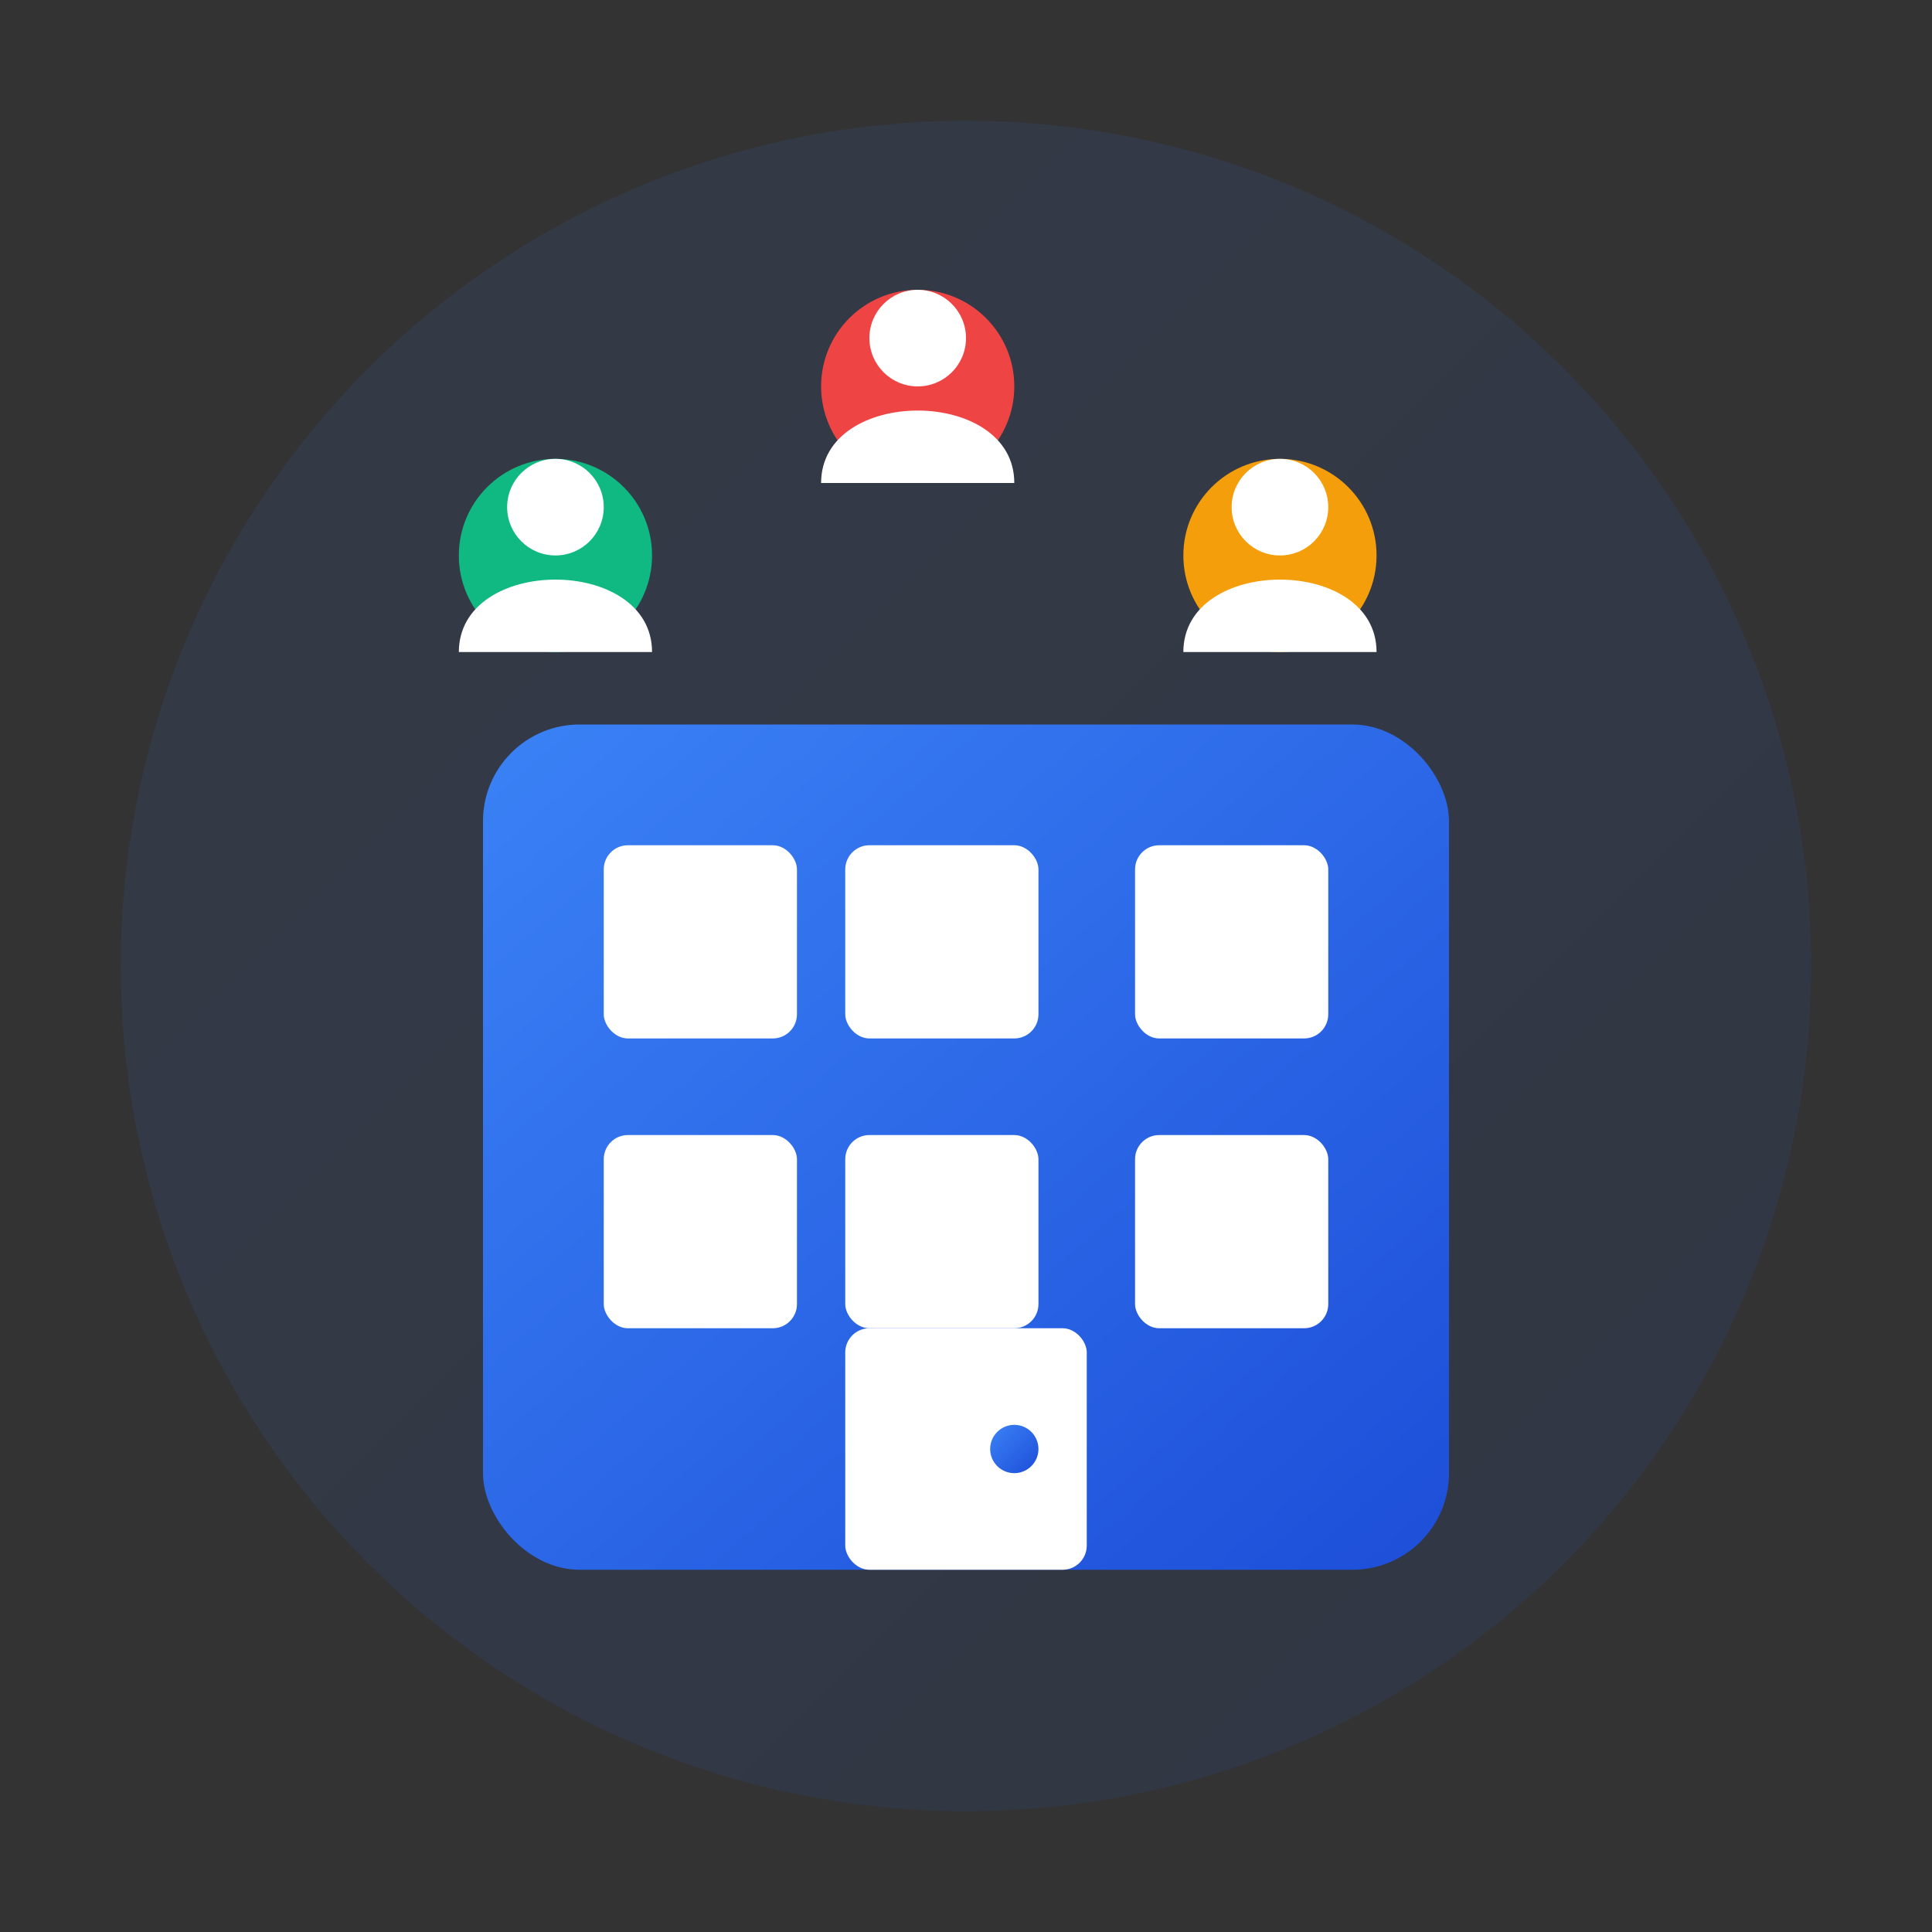
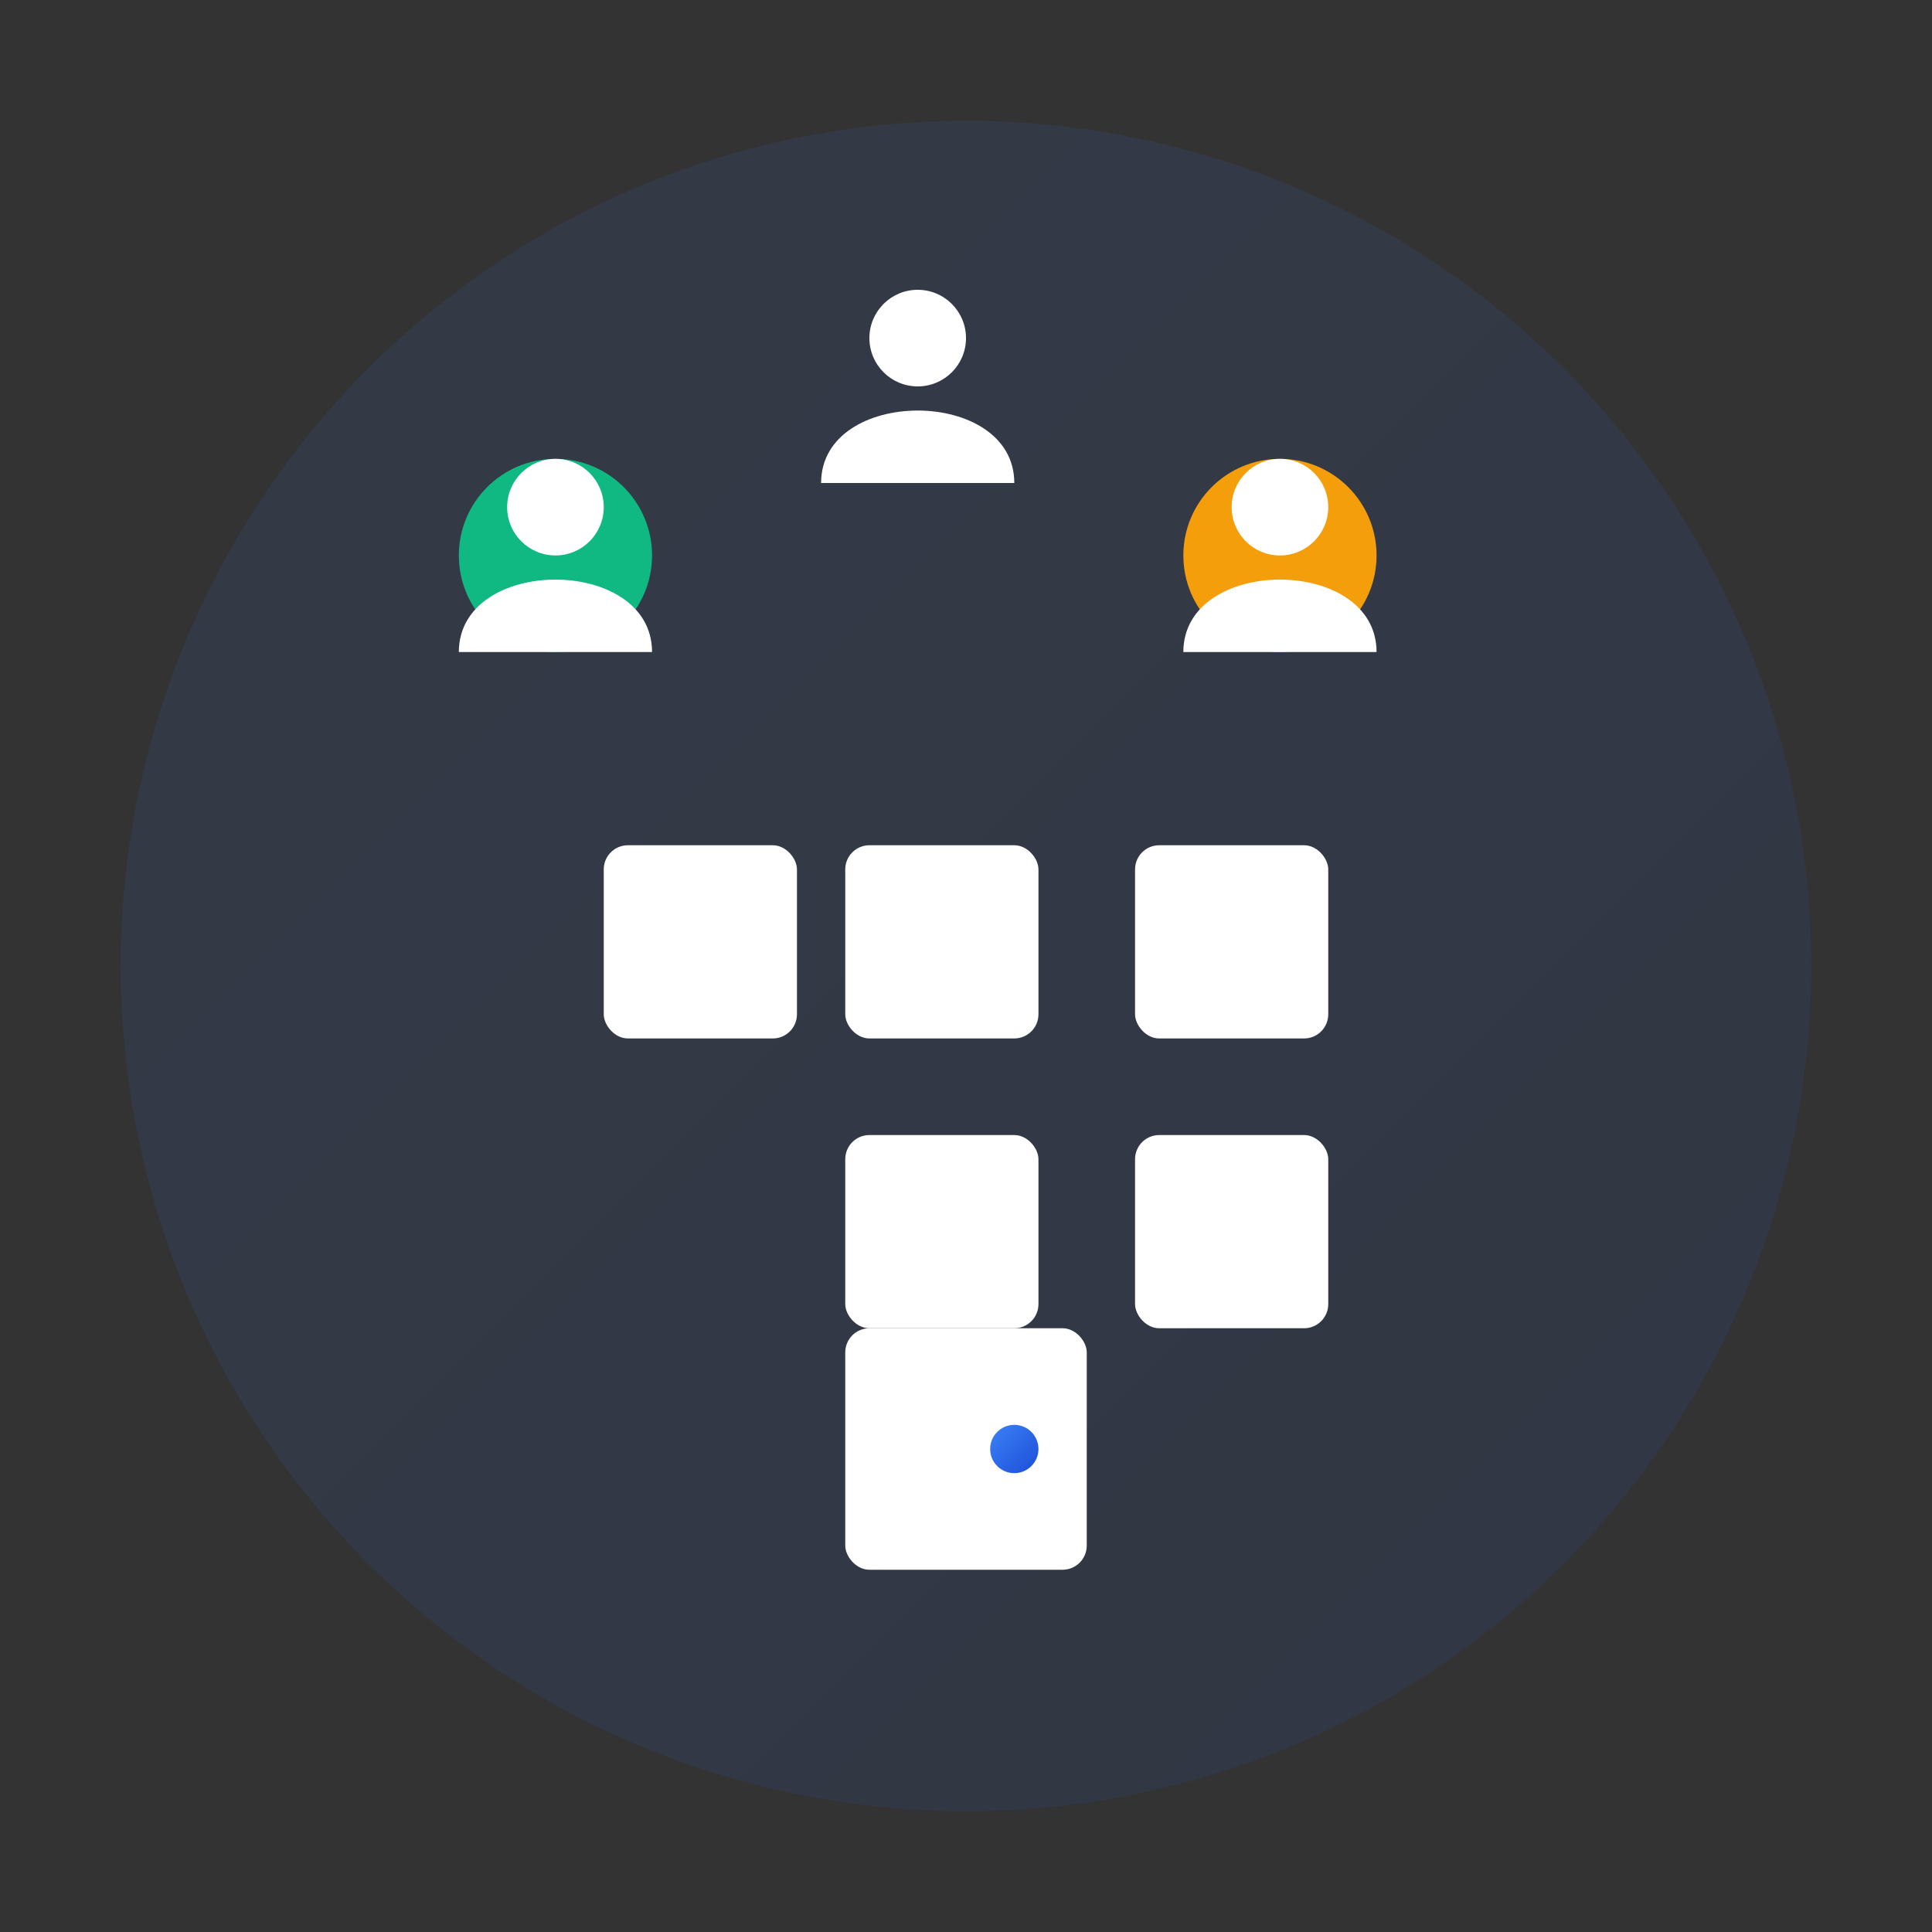
<svg xmlns="http://www.w3.org/2000/svg" width="80" height="80" viewBox="0 0 80 80">
  <rect x="0" y="0" width="80" height="80" fill="#333333" stroke="none" />
  <defs>
    <linearGradient id="aboutGrad" x1="0%" y1="0%" x2="100%" y2="100%">
      <stop offset="0%" style="stop-color:#3b82f6;stop-opacity:1" />
      <stop offset="100%" style="stop-color:#1d4ed8;stop-opacity:1" />
    </linearGradient>
  </defs>
  <circle cx="40" cy="40" r="35" fill="url(#aboutGrad)" opacity="0.1" />
-   <rect x="20" y="30" width="40" height="35" fill="url(#aboutGrad)" rx="4" />
  <rect x="25" y="35" width="8" height="8" fill="white" rx="1" />
  <rect x="35" y="35" width="8" height="8" fill="white" rx="1" />
  <rect x="47" y="35" width="8" height="8" fill="white" rx="1" />
-   <rect x="25" y="47" width="8" height="8" fill="white" rx="1" />
  <rect x="35" y="47" width="8" height="8" fill="white" rx="1" />
  <rect x="47" y="47" width="8" height="8" fill="white" rx="1" />
  <rect x="35" y="55" width="10" height="10" fill="white" rx="1" />
  <circle cx="42" cy="60" r="1" fill="url(#aboutGrad)" />
  <g transform="translate(15, 15)">
    <circle cx="8" cy="8" r="4" fill="#10b981" />
    <circle cx="8" cy="6" r="2" fill="white" />
    <path d="M4 12c0-2 2-3 4-3s4 1 4 3" fill="white" />
  </g>
  <g transform="translate(45, 15)">
    <circle cx="8" cy="8" r="4" fill="#f59e0b" />
    <circle cx="8" cy="6" r="2" fill="white" />
    <path d="M4 12c0-2 2-3 4-3s4 1 4 3" fill="white" />
  </g>
  <g transform="translate(30, 8)">
-     <circle cx="8" cy="8" r="4" fill="#ef4444" />
    <circle cx="8" cy="6" r="2" fill="white" />
    <path d="M4 12c0-2 2-3 4-3s4 1 4 3" fill="white" />
  </g>
</svg>